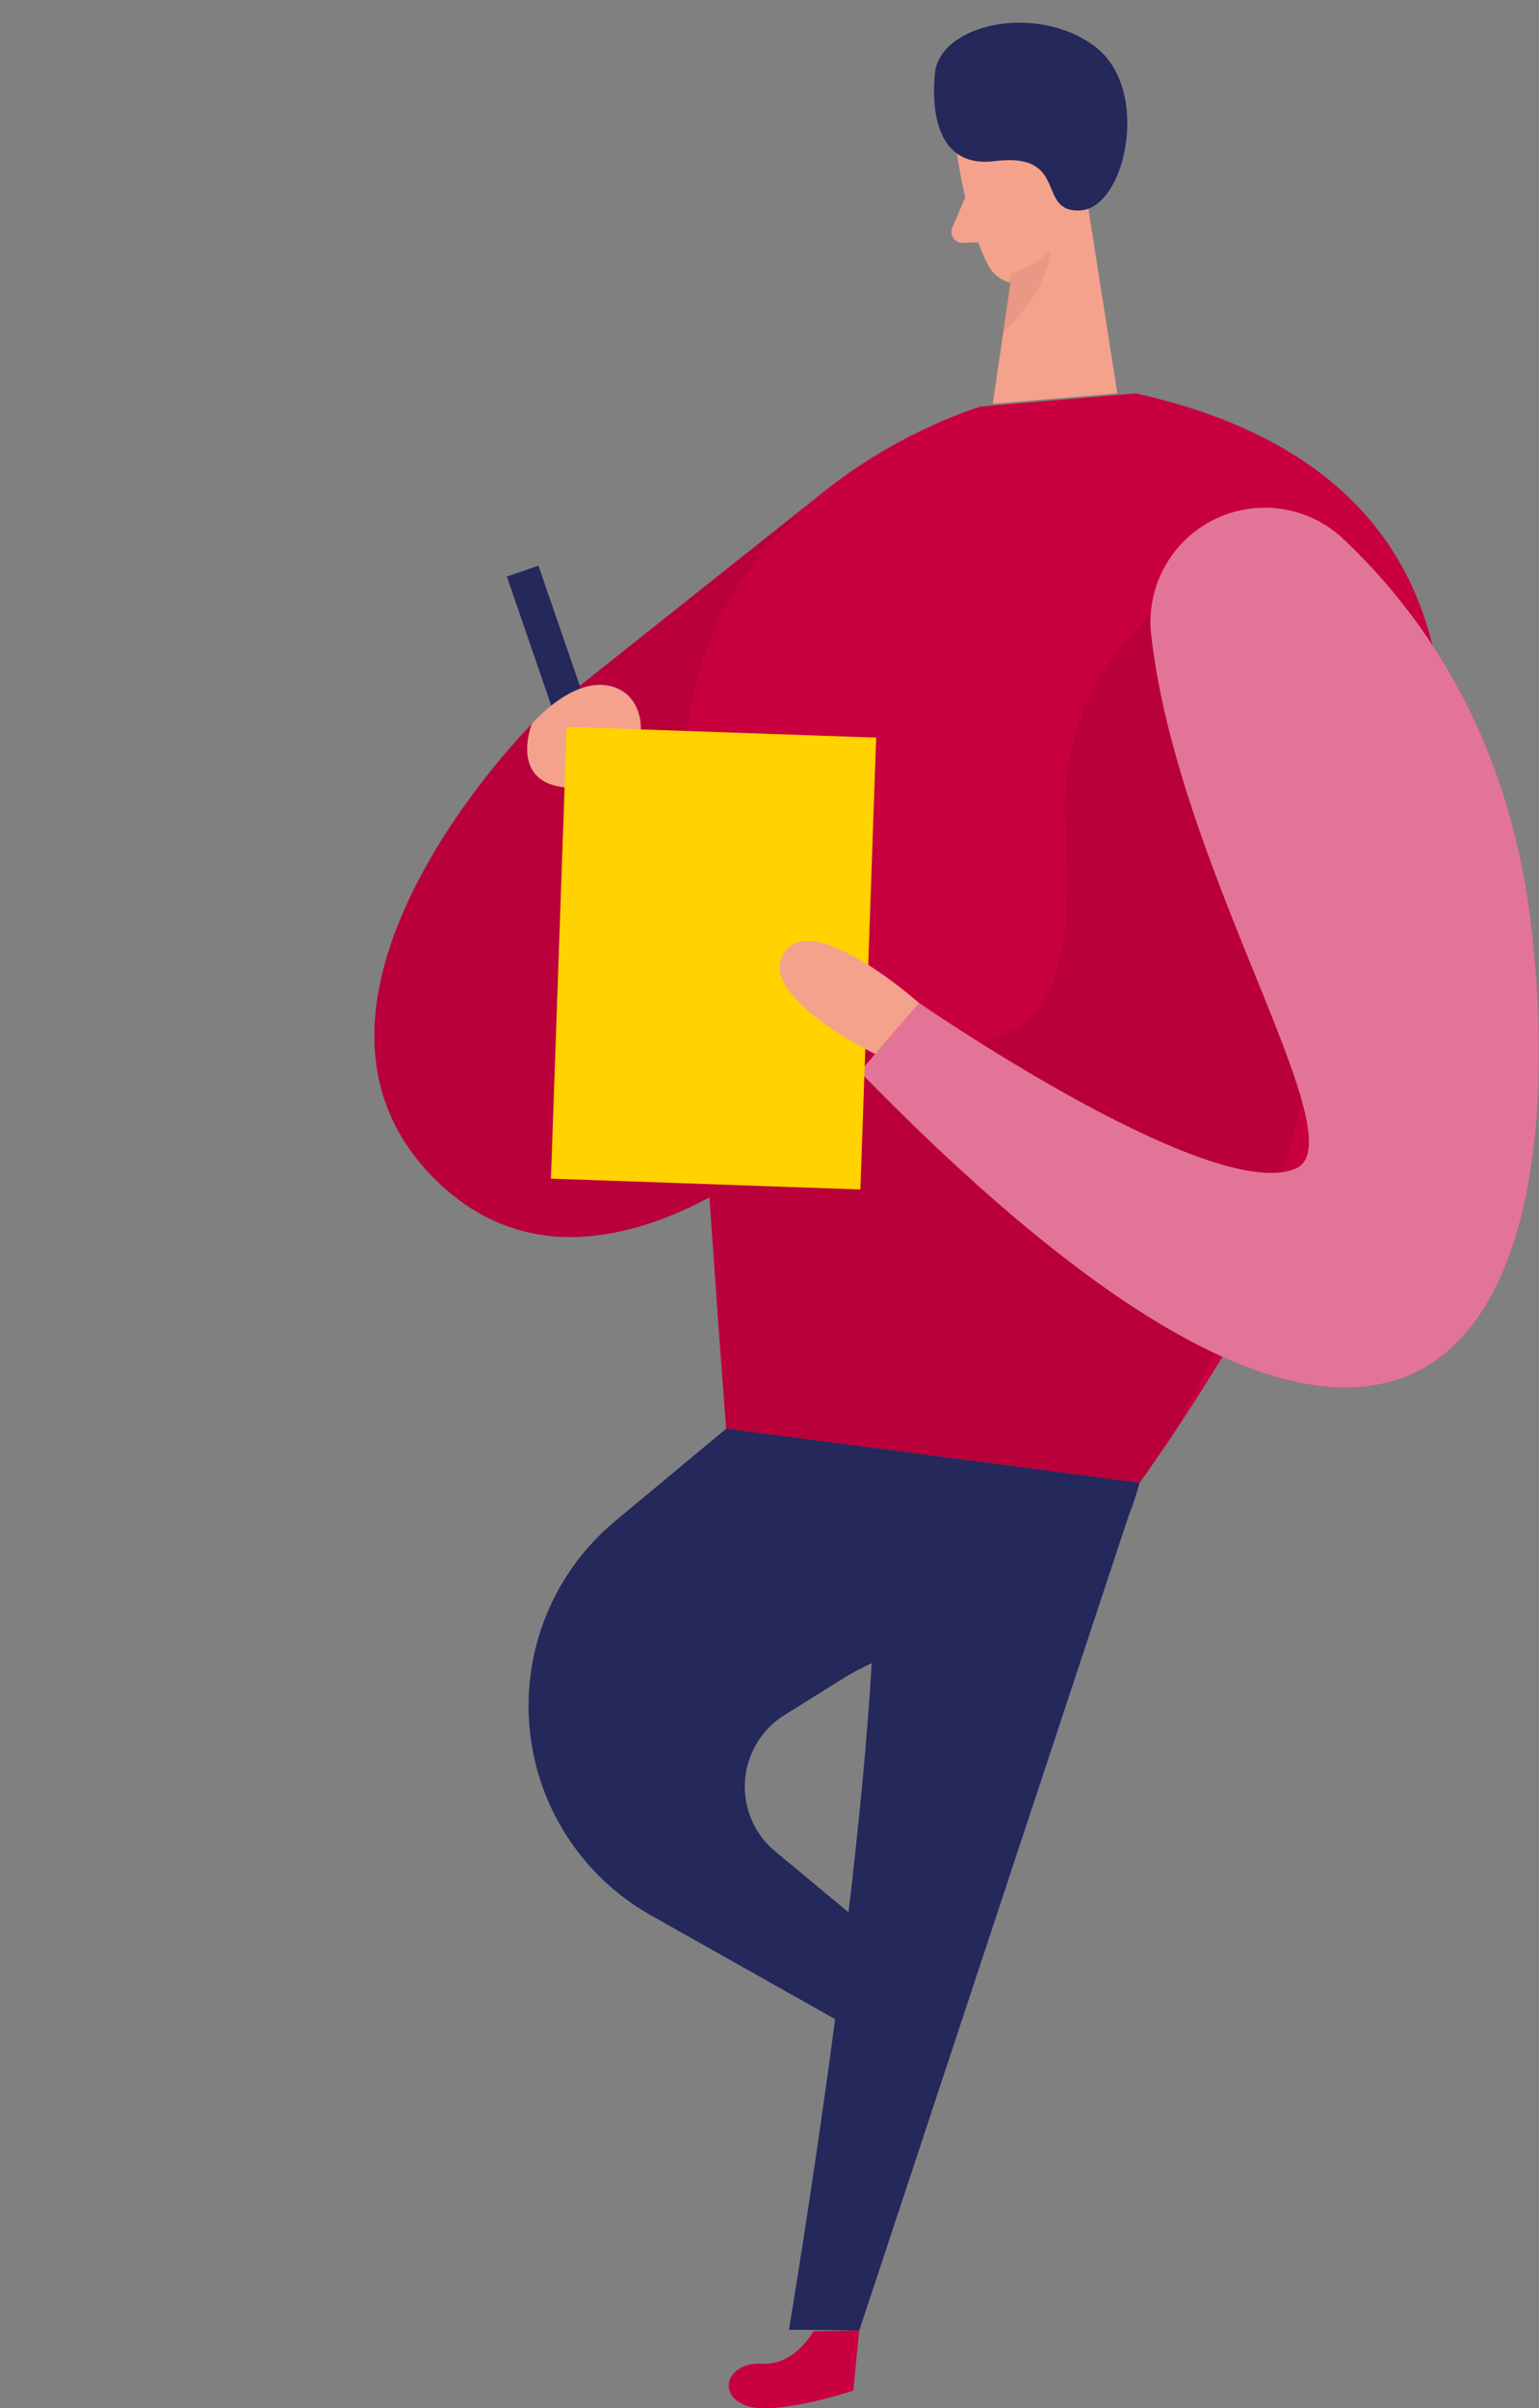
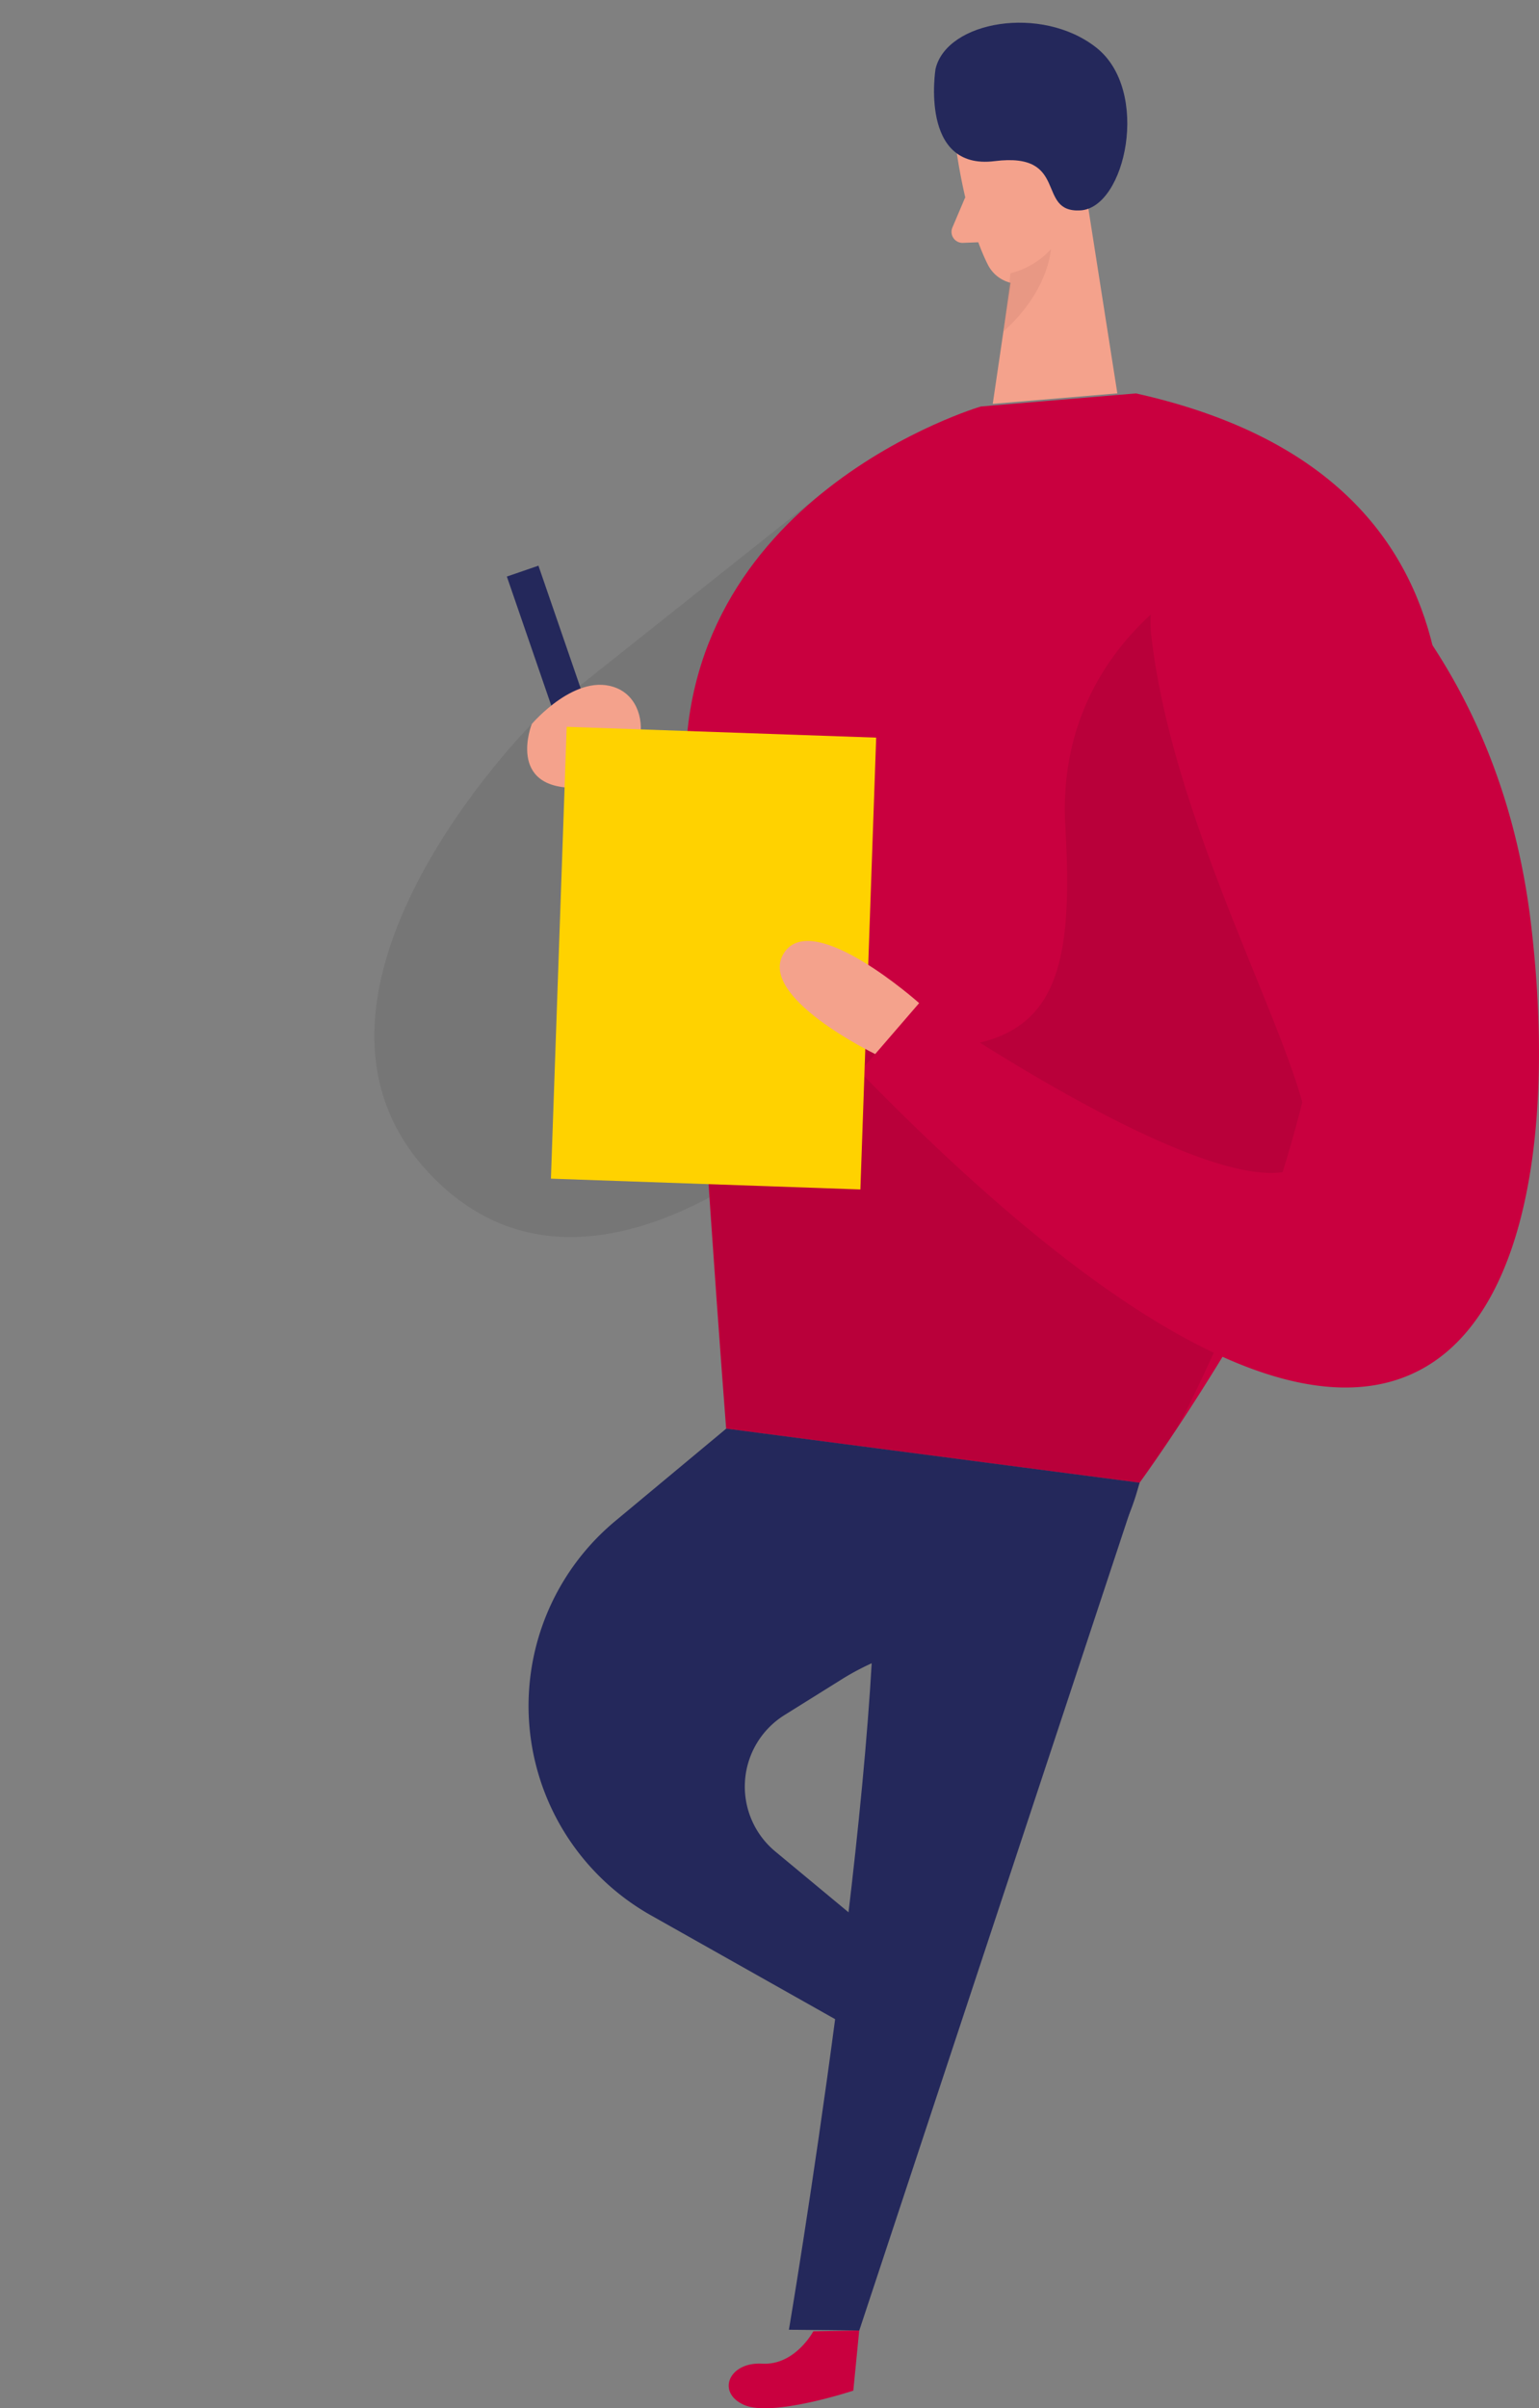
<svg xmlns="http://www.w3.org/2000/svg" id="组件_31_1" data-name="组件 31 – 1" width="153.673" height="240.435" viewBox="0 0 153.673 240.435">
  <rect x="0" y="0" width="153.673" height="240.435" fill="#808080" stroke="none" />
  <g id="person_note-taking-46" transform="translate(-105.761 -26.521)">
-     <path id="路径_386" data-name="路径 386" d="M187.774,112.12l-28.915,22.987s-27.126,27.211-10.1,45.006,41.824-8.255,41.824-8.255l-2.8-59.738Z" transform="translate(0 -36.307)" fill="#c9003f" />
    <path id="路径_387" data-name="路径 387" d="M187.774,112.12l-28.915,22.987s-27.126,27.211-10.1,45.006,41.824-8.255,41.824-8.255l-2.8-59.738Z" transform="translate(0 -36.307)" fill="#000001" opacity="0.08" />
    <rect id="矩形_220" data-name="矩形 220" width="3.335" height="21.577" transform="translate(156.372 84.082) rotate(-19)" fill="#24285b" />
    <path id="路径_388" data-name="路径 388" d="M170.548,149.729s4.5-5.316,8.544-3.561,2.978,9.795-4.071,9.931-4.473-6.37-4.473-6.37Z" transform="translate(-11.689 -50.923)" fill="#f4a28c" />
    <path id="路径_389" data-name="路径 389" d="M214.077,436.081s-1.817,3.42-5.113,3.227-4.609,2.871-1.8,4.122S218.074,442,218.074,442l.589-6.007-4.586.085Z" transform="translate(-27.107 -176.807)" fill="#c9003f" />
    <path id="路径_390" data-name="路径 390" d="M245.885,44.987s-.611,6.868.532,11.437a3.46,3.46,0,0,0,4.224,2.5c2.293-.611,5.215-2.1,5.99-5.741l2.072-6.019a6.189,6.189,0,0,0-2.712-6.619c-3.878-2.8-9.948.232-10.106,4.433Z" transform="translate(-48.378 53.428) rotate(-13)" fill="#f4a28c" />
    <path id="路径_391" data-name="路径 391" d="M261.14,55l3.5,22.319L252.2,78.366l2.452-16.657Z" transform="translate(-47.31 -11.527)" fill="#f4a28c" />
    <path id="路径_392" data-name="路径 392" d="M258.92,57.787s.057-2.655,2.05-2.446,1.936,4.043-.776,4.394l-1.274-1.953Z" transform="translate(-50.225 -11.67)" fill="#f4a28c" />
    <path id="路径_393" data-name="路径 393" d="M244.083,56.89l-1.925,2.65a1.1,1.1,0,0,0,.685,1.733l2.633.5-1.393-4.886Z" transform="translate(-48.483 45.693) rotate(-13)" fill="#f4a28c" />
    <path id="路径_394" data-name="路径 394" d="M254.781,71.415a8.206,8.206,0,0,0,4.043-2.395s-.187,4.133-4.733,8.2l.7-5.8Z" transform="translate(-48.13 -17.609)" fill="#ce8172" opacity="0.31" />
    <path id="路径_395" data-name="路径 395" d="M242.984,94.43,227.5,95.738s-30.687,9.025-29.447,37.872,4.02,64.183,4.02,64.183l41.28,5.4S311.974,109.8,242.99,94.43Z" transform="translate(-23.804 -28.633)" fill="#c9003f" />
    <path id="路径_396" data-name="路径 396" d="M250.813,126.99s-14.585,7.253-13.56,24.788-1.874,23.831-19.964,21.8-16.193,5.832-16.193,5.832l2.287,32.5,41.28,5.4,3.72-5.4s33.082-60.508,2.429-84.922Z" transform="translate(-25.116 -42.758)" fill="#000001" opacity="0.08" />
    <path id="路径_397" data-name="路径 397" d="M190.064,276.986l-11.08,9.223a24,24,0,0,0,3.567,39.355l21.255,11.98,7.066-5.152-15.9-13.2a8.416,8.416,0,0,1,.917-13.617l5.667-3.539a25.635,25.635,0,0,1,10.361-3.714c6.132-.776,16.368-3.907,19.42-15.949l-41.28-5.4Z" transform="translate(-11.797 -107.826)" fill="#24285b" />
    <path id="路径_398" data-name="路径 398" d="M244.952,31.368s-3.9,9.54,3.669,10.316,2.786,5.956,7.241,6.721,9.552-10.072,5.2-15.485-13.934-5.934-16.108-1.546Z" transform="translate(-46.552 57.92) rotate(-13)" fill="#24285b" />
    <path id="路径_399" data-name="路径 399" d="M251.263,286.52l-27.986,84.633-7.026-.074s9.54-56.477,8.51-80.206Z" transform="translate(-31.715 -111.964)" fill="#24285b" />
    <path id="路径_400" data-name="路径 400" d="M257.856,127.29a11.414,11.414,0,0,1,19.211-9.574c8.006,7.559,16.476,19.726,18.7,38.314,4.5,37.646-8.748,74.674-67.008,14.845l5.928-6.862S263.637,184,272.2,180.585c6.534-2.61-11.7-29.674-14.341-53.3Z" transform="translate(-37.142 -37.356)" fill="#c9003f" />
-     <path id="路径_401" data-name="路径 401" d="M257.856,127.29a11.414,11.414,0,0,1,19.211-9.574c8.006,7.559,16.476,19.726,18.7,38.314,4.5,37.646-8.748,74.674-67.008,14.845l5.928-6.862S263.637,184,272.2,180.585c6.534-2.61-11.7-29.674-14.341-53.3Z" transform="translate(-37.142 -37.356)" fill="#fff" opacity="0.46" />
    <rect id="矩形_221" data-name="矩形 221" width="30.919" height="45.136" transform="translate(162.348 99.085) rotate(2)" fill="#ffd200" />
    <path id="路径_402" data-name="路径 402" d="M224.16,202.269s-11.986-5.786-9.07-10.14,13.464,5.056,13.464,5.056l-4.394,5.09Z" transform="translate(-31.013 -70.517)" fill="#f4a28c" />
  </g>
  <g id="plant_note-taking-46" transform="translate(-105.978 -195.948)" opacity="0">
    <path id="路径_382" data-name="路径 382" d="M135.515,417.88s11.114-2.983,13.573-13.3c0,0-17.186-3.551-17.748,14.2Z" transform="translate(-9.535 -6.769)" fill="#c9003f" opacity="0.58" />
    <path id="路径_383" data-name="路径 383" d="M131.166,410s7.807-12.231,1.03-23.72c0,0-13.111,8.25-7.364,23.72Z" transform="translate(-6.541 0)" fill="#c9003f" opacity="0.73" />
    <path id="路径_384" data-name="路径 384" d="M122.629,414.97S118.585,402,106.21,399.5c0,0-2.359,8.4,7.957,15.47Z" transform="translate(0 -4.97)" fill="#c9003f" />
    <path id="路径_385" data-name="路径 385" d="M134.409,423.88l-2.315,15.389H117.922L115.9,423.88Z" transform="translate(-3.73 -14.136)" fill="#24285b" />
  </g>
</svg>